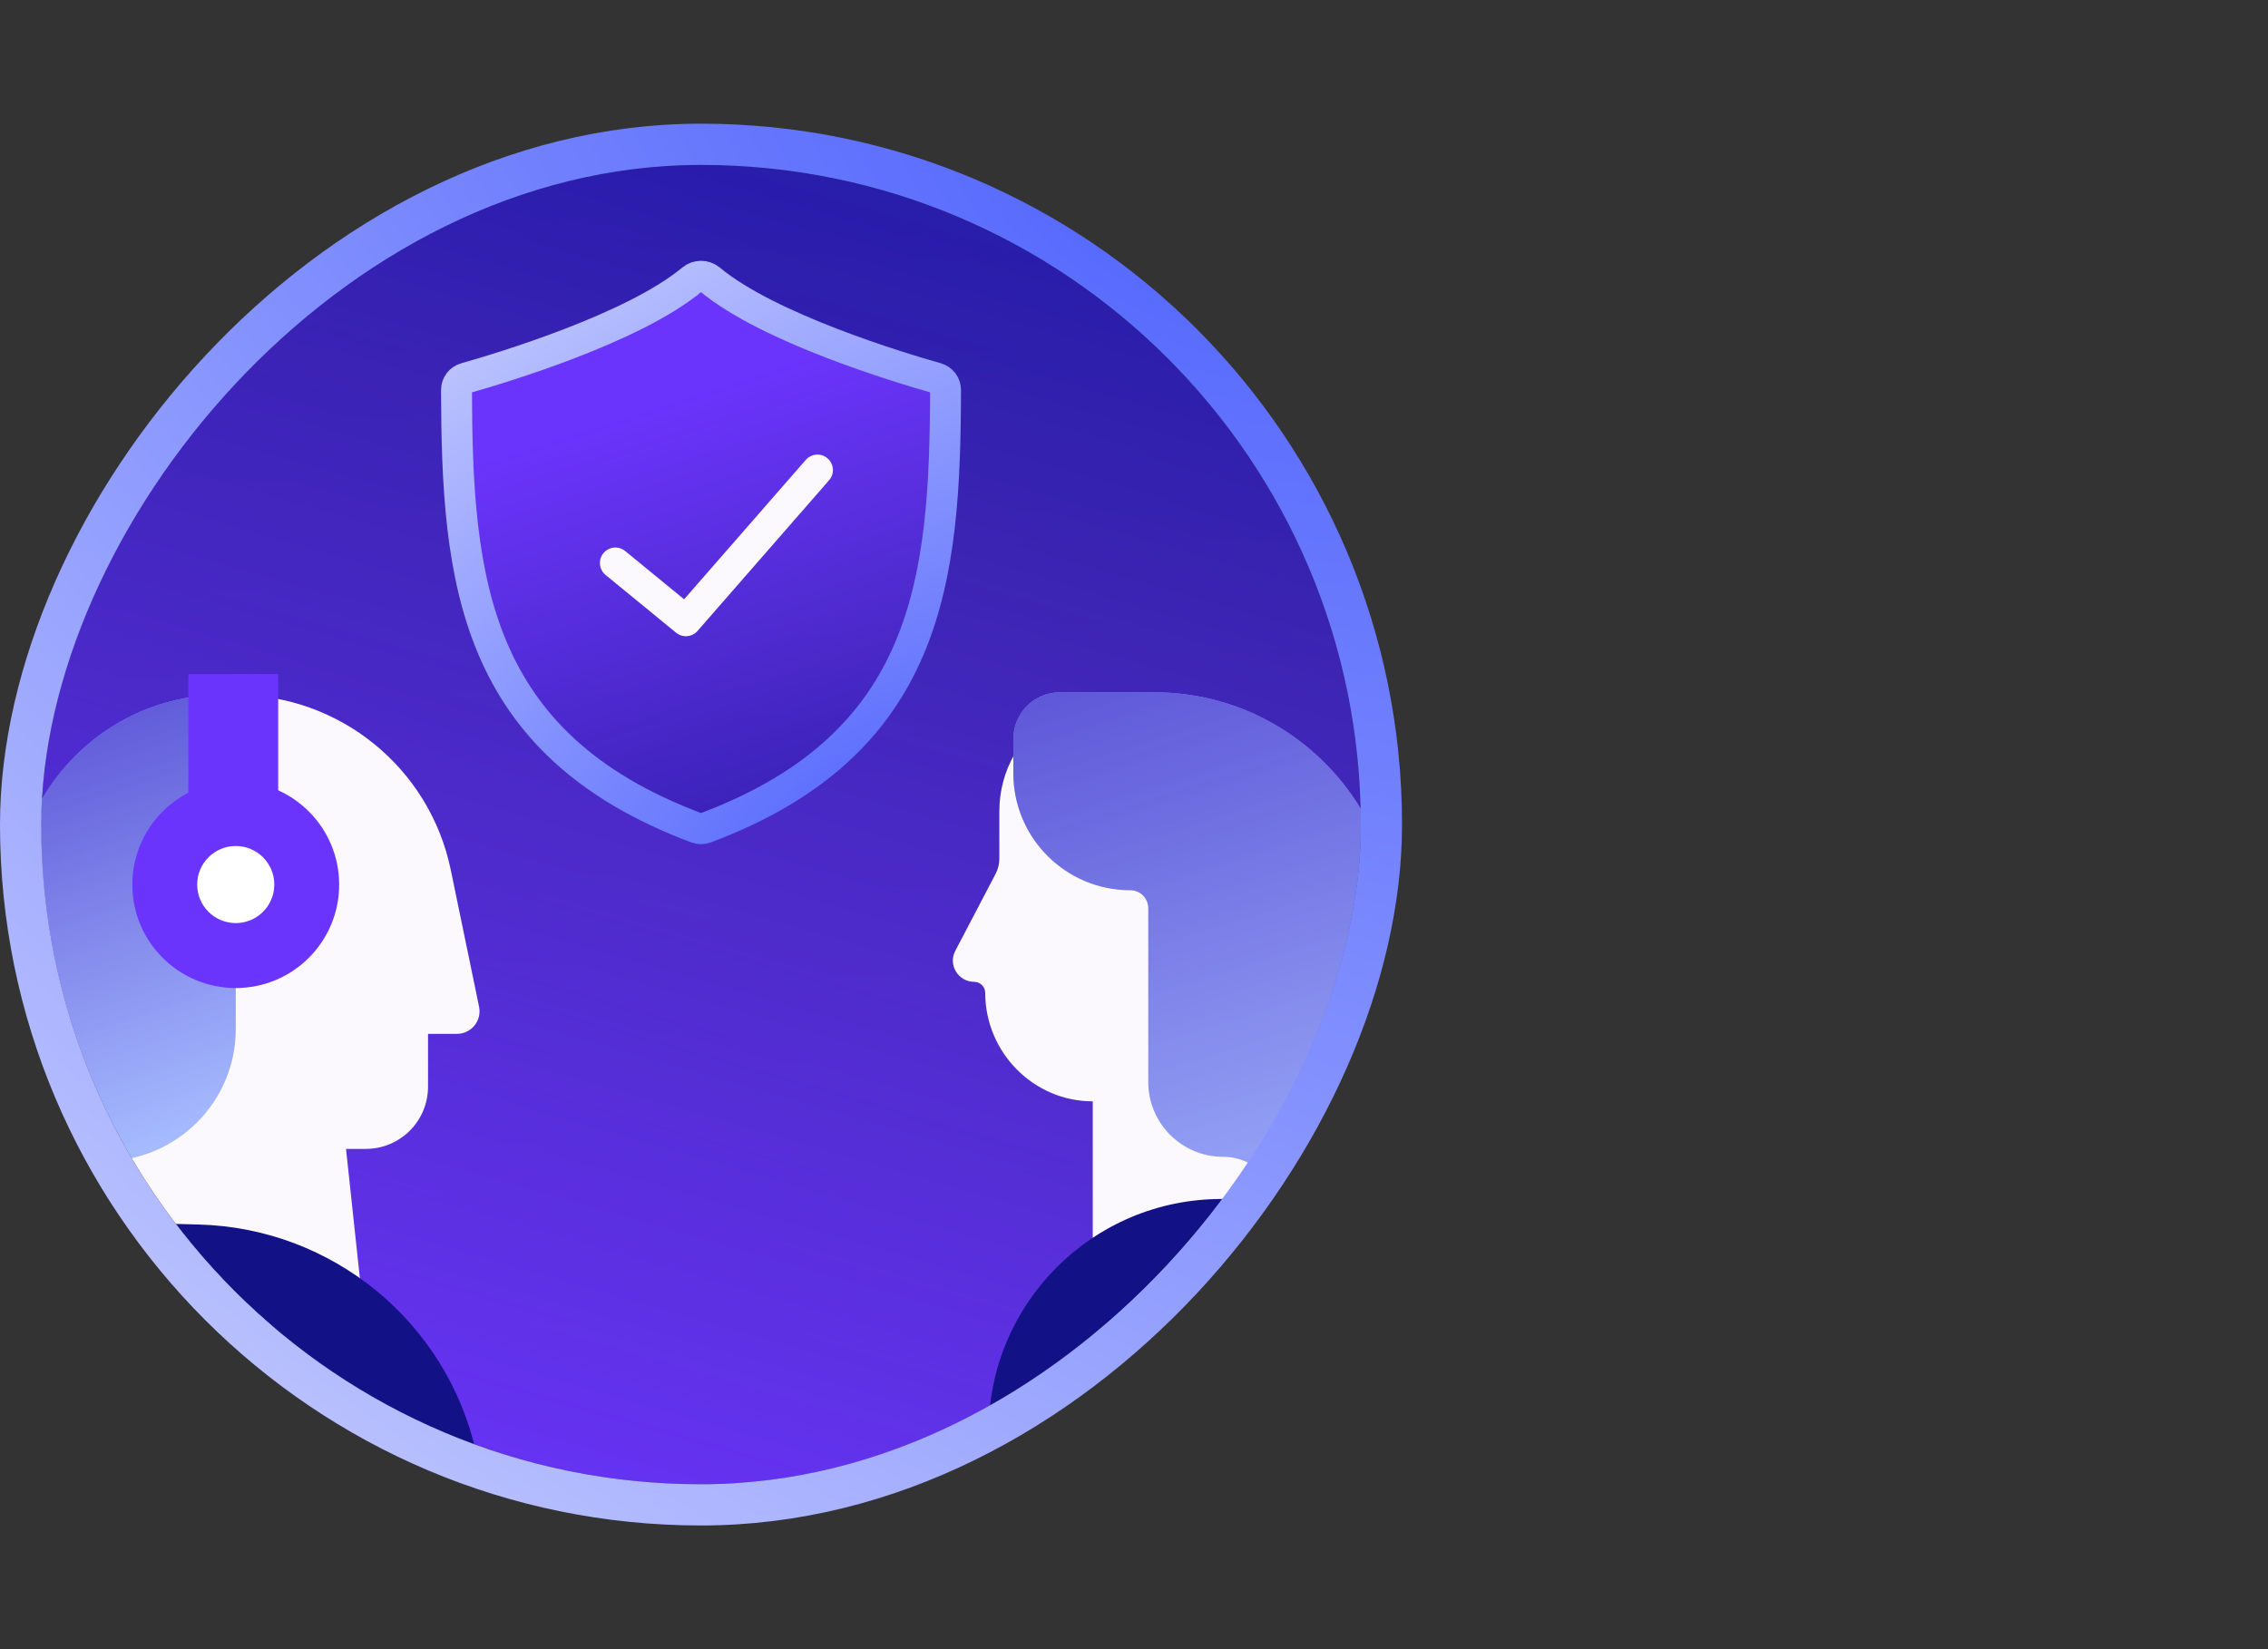
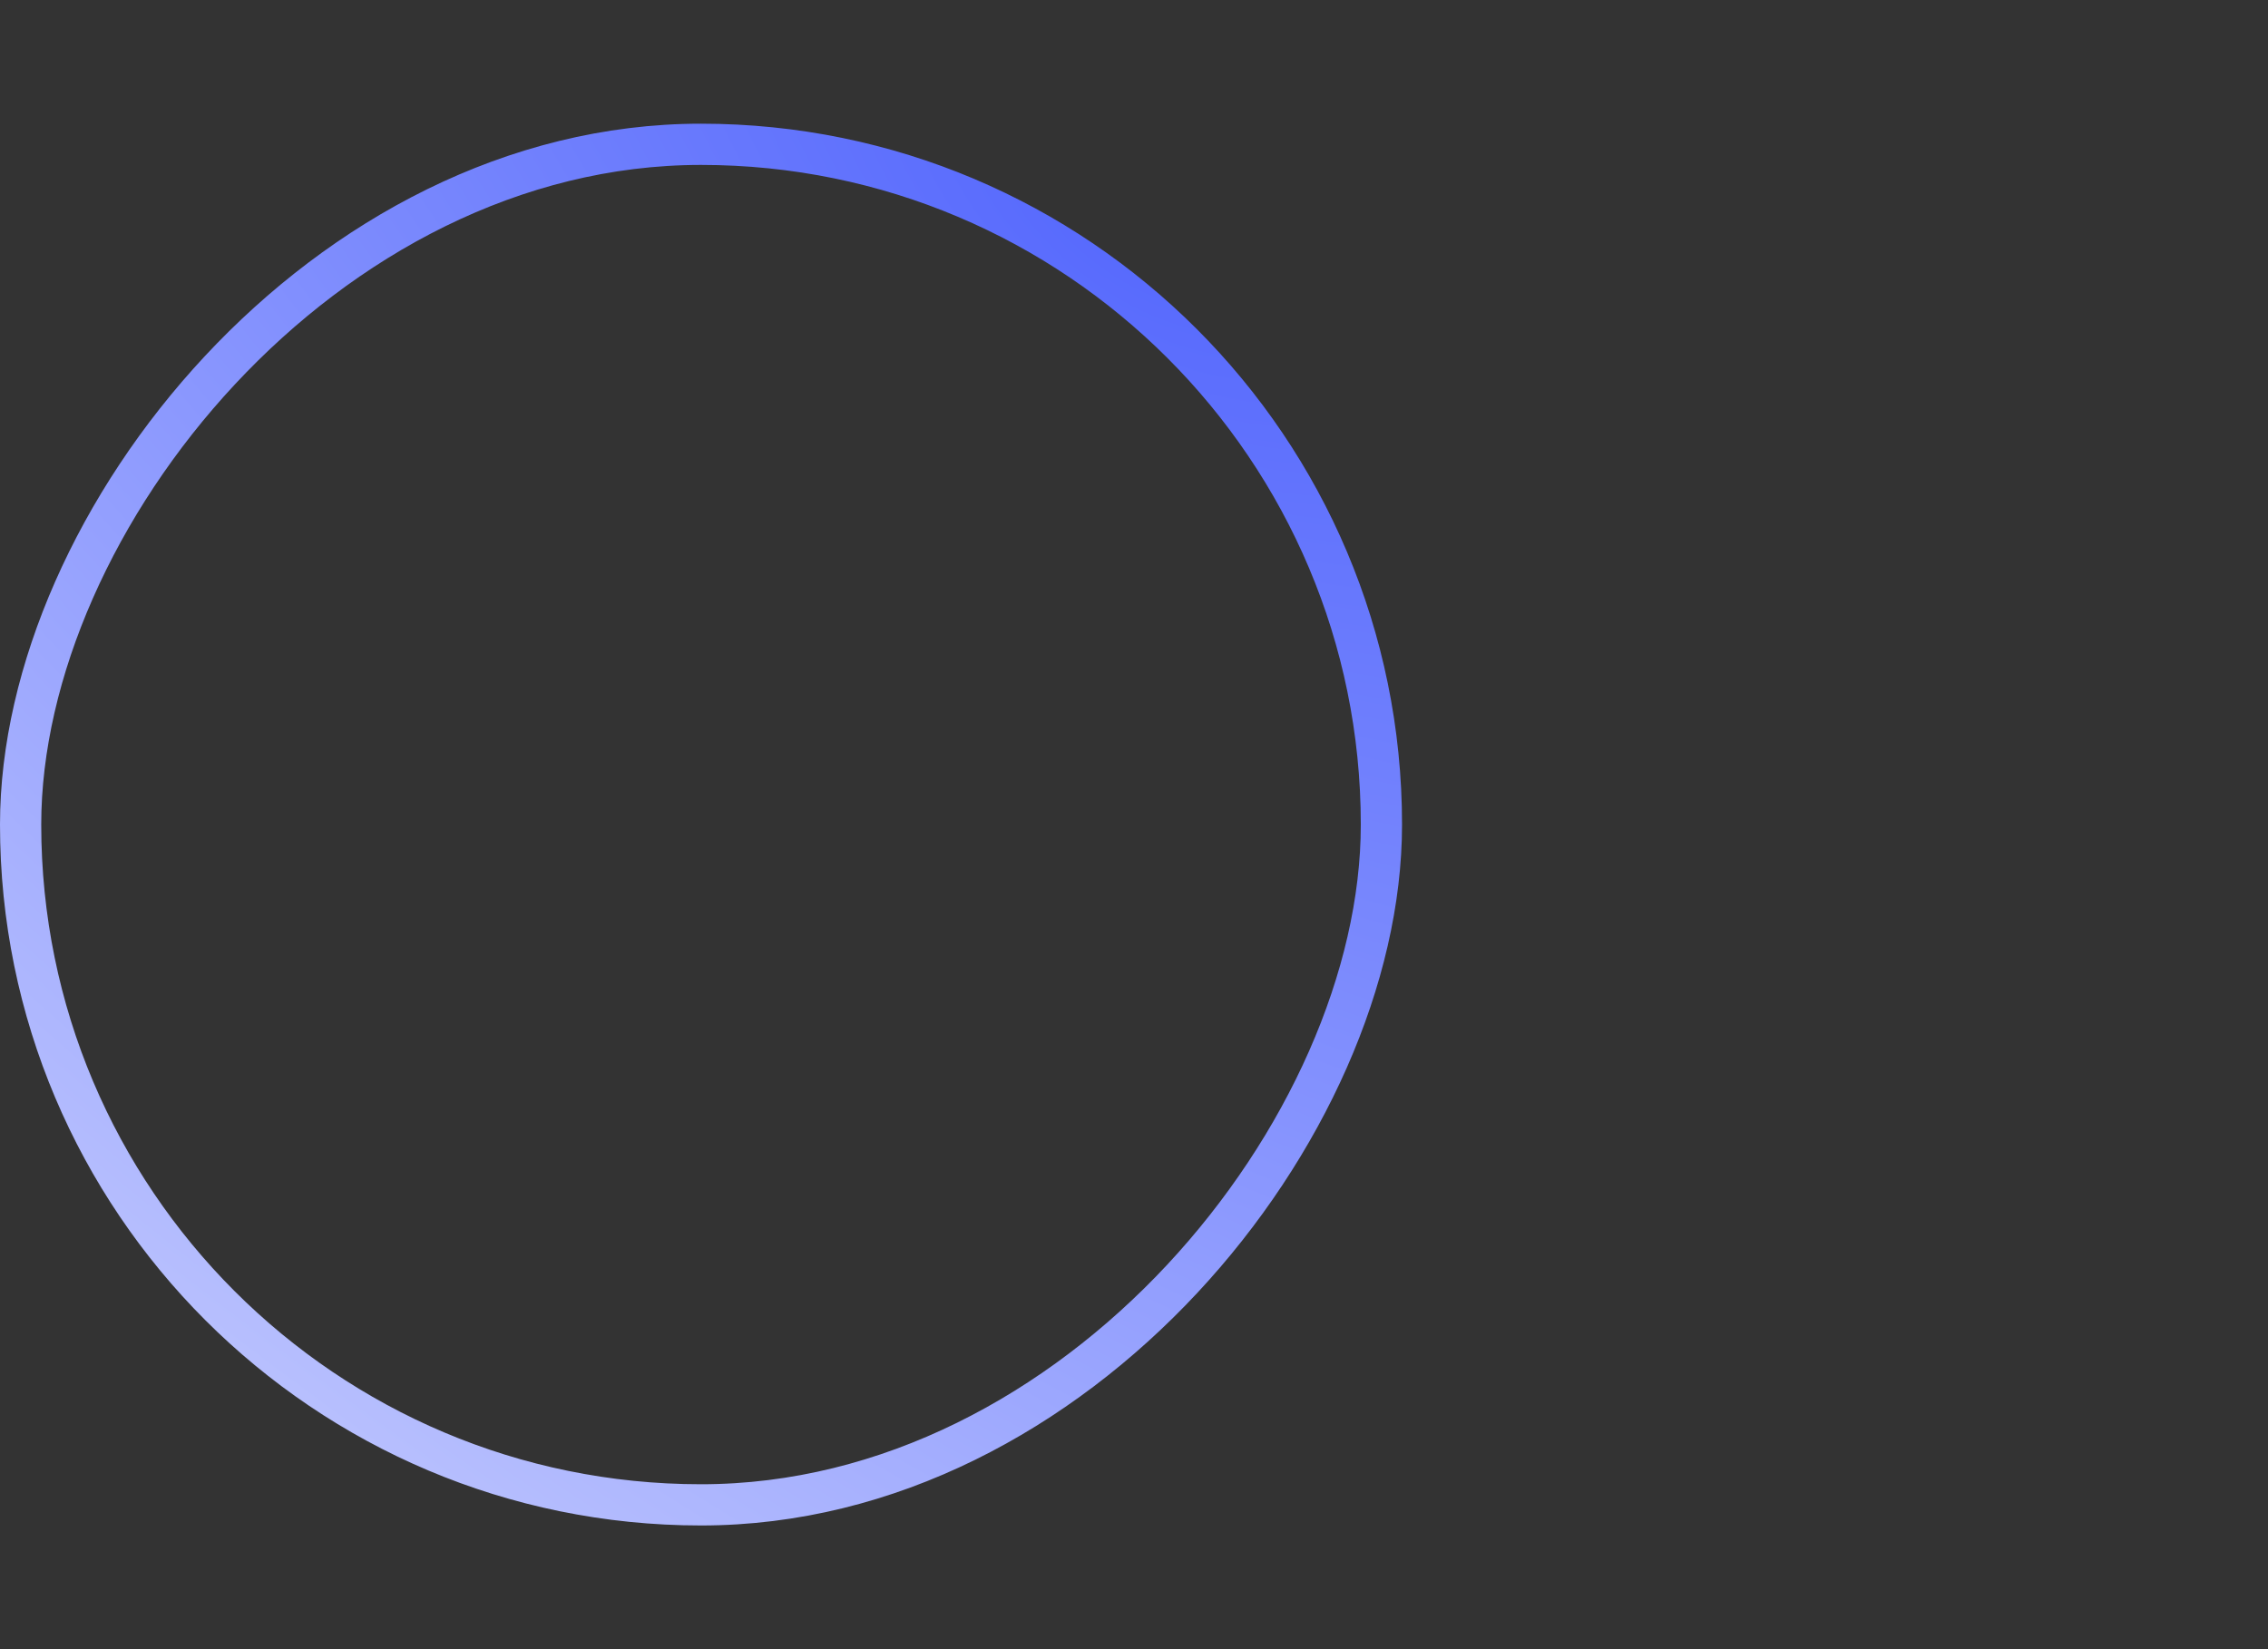
<svg xmlns="http://www.w3.org/2000/svg" width="110" height="80" viewBox="0 0 110 80" fill="none">
  <rect x="0" y="0" width="110" height="80" fill="#333333" stroke="none" />
  <g clip-path="url(#clip0_40_45028)">
    <rect width="64" height="64" rx="32" transform="matrix(1 0 0 -1 2 72)" fill="url(#paint0_linear_40_45028)" />
    <rect width="64" height="64" rx="32" transform="matrix(1 0 0 -1 2 72)" fill="url(#paint1_linear_40_45028)" />
    <path d="M47.252 47.629C46.482 47.629 45.973 46.812 46.33 46.13L48.289 42.387C48.407 42.162 48.469 41.911 48.469 41.657V39.363C48.469 35.287 52.717 32.602 56.399 34.351V34.351L56.873 48.261C56.873 51.404 59.421 53.952 62.563 53.952V66.282H53V53.425V53.425C50.119 53.425 47.784 51.042 47.784 48.161V48.161C47.784 47.87 47.543 47.629 47.252 47.629V47.629Z" fill="#FCF9FE" />
    <path d="M62.474 58.162H59.248C53.007 58.162 47.947 63.222 47.947 69.464C47.947 69.881 48.284 70.219 48.701 70.219H69.867L67.349 61.793C66.705 59.638 64.723 58.162 62.474 58.162Z" fill="#121185" />
    <path d="M55.984 33.584H51.407C50.16 33.584 49.148 34.595 49.148 35.843V37.513C49.148 40.645 51.688 43.184 54.82 43.184C55.302 43.184 55.693 43.575 55.693 44.057V52.485C55.693 54.49 57.318 56.116 59.324 56.116C60.828 56.116 62.047 57.335 62.047 58.839V59.898C62.047 62.944 64.516 65.413 67.562 65.413H73.832C76.452 65.413 78.576 63.29 78.576 60.67V57.62C78.576 55.113 76.543 53.08 74.036 53.08C70.527 53.08 67.681 50.235 67.681 46.725V45.282C67.681 38.821 62.444 33.584 55.984 33.584Z" fill="#A7BCFF" />
    <path d="M55.984 33.584H51.407C50.16 33.584 49.148 34.595 49.148 35.843V37.513C49.148 40.645 51.688 43.184 54.82 43.184C55.302 43.184 55.693 43.575 55.693 44.057V52.485C55.693 54.49 57.318 56.116 59.324 56.116C60.828 56.116 62.047 57.335 62.047 58.839V59.898C62.047 62.944 64.516 65.413 67.562 65.413H73.832C76.452 65.413 78.576 63.29 78.576 60.67V57.62C78.576 55.113 76.543 53.08 74.036 53.08C70.527 53.08 67.681 50.235 67.681 46.725V45.282C67.681 38.821 62.444 33.584 55.984 33.584Z" fill="url(#paint2_linear_40_45028)" />
    <path d="M5.024 56.33V54.964C5.024 53.663 4.552 52.406 3.697 51.427L3.512 51.214C2.491 50.045 1.707 48.689 1.202 47.221C-1.122 40.458 4.049 33.464 11.196 33.704L11.435 33.712L16.363 38.461V56.33H5.024Z" fill="#A7BCFF" />
-     <path d="M5.024 56.33V54.964C5.024 53.663 4.552 52.406 3.697 51.427L3.512 51.214C2.491 50.045 1.707 48.689 1.202 47.221C-1.122 40.458 4.049 33.464 11.196 33.704L11.435 33.712L16.363 38.461V56.33H5.024Z" fill="url(#paint3_linear_40_45028)" />
    <path d="M22.164 50.151C22.857 50.151 23.376 49.515 23.235 48.835L21.863 42.199C20.84 37.254 16.485 33.707 11.435 33.707V33.707V49.914C11.435 53.455 8.564 56.326 5.023 56.326V64.281H17.698L16.782 55.732H17.742C19.409 55.732 20.76 54.381 20.76 52.714V50.151H22.164Z" fill="#FCF9FE" />
    <rect x="9.133" y="32.699" width="4.36" height="8.098" fill="#6B34FD" />
    <ellipse cx="11.434" cy="42.913" rx="5.016" ry="5.016" fill="#6B34FD" />
    <ellipse cx="11.434" cy="42.909" rx="1.87" ry="1.87" fill="white" />
    <path d="M6.649 59.32L9.646 59.401C16.131 59.576 21.67 64.132 23.094 70.462C23.124 70.594 23.023 70.721 22.887 70.721H1.426L3.649 61.611C3.984 60.236 5.234 59.281 6.649 59.32Z" fill="#121185" />
    <path d="M34.434 13.558C34.184 13.35 33.816 13.35 33.567 13.558C30.715 15.932 24.302 17.855 22.576 18.343C22.317 18.416 22.14 18.651 22.141 18.92C22.162 28.088 22.906 36.087 33.794 40.164C33.924 40.213 34.076 40.213 34.207 40.164C45.094 36.087 45.838 28.088 45.86 18.92C45.86 18.651 45.683 18.416 45.425 18.343C43.698 17.855 37.285 15.932 34.434 13.558Z" fill="#FCF9FE" />
    <path d="M34.434 13.558C34.184 13.35 33.816 13.35 33.567 13.558C30.715 15.932 24.302 17.855 22.576 18.343C22.317 18.416 22.14 18.651 22.141 18.92C22.162 28.088 22.906 36.087 33.794 40.164C33.924 40.213 34.076 40.213 34.207 40.164C45.094 36.087 45.838 28.088 45.86 18.92C45.86 18.651 45.683 18.416 45.425 18.343C43.698 17.855 37.285 15.932 34.434 13.558Z" fill="url(#paint4_linear_40_45028)" />
    <path d="M34.434 13.558C34.184 13.35 33.816 13.35 33.567 13.558C30.715 15.932 24.302 17.855 22.576 18.343C22.317 18.416 22.14 18.651 22.141 18.92C22.162 28.088 22.906 36.087 33.794 40.164C33.924 40.213 34.076 40.213 34.207 40.164C45.094 36.087 45.838 28.088 45.86 18.92C45.86 18.651 45.683 18.416 45.425 18.343C43.698 17.855 37.285 15.932 34.434 13.558Z" fill="url(#paint5_linear_40_45028)" />
    <path d="M34.434 13.558C34.184 13.35 33.816 13.35 33.567 13.558C30.715 15.932 24.302 17.855 22.576 18.343C22.317 18.416 22.14 18.651 22.141 18.92C22.162 28.088 22.906 36.087 33.794 40.164C33.924 40.213 34.076 40.213 34.207 40.164C45.094 36.087 45.838 28.088 45.86 18.92C45.86 18.651 45.683 18.416 45.425 18.343C43.698 17.855 37.285 15.932 34.434 13.558Z" stroke="url(#paint6_radial_40_45028)" stroke-width="1.5" />
-     <path d="M29.846 27.31L33.267 30.112L39.647 22.802" stroke="#FCF9FE" stroke-width="1.5" stroke-linecap="round" stroke-linejoin="round" />
+     <path d="M29.846 27.31L33.267 30.112" stroke="#FCF9FE" stroke-width="1.5" stroke-linecap="round" stroke-linejoin="round" />
  </g>
  <rect x="-1" y="1" width="66" height="66" rx="33" transform="matrix(1 0 0 -1 2 74)" stroke="url(#paint7_radial_40_45028)" stroke-width="2" stroke-linecap="round" stroke-linejoin="round" />
  <defs>
    <linearGradient id="paint0_linear_40_45028" x1="16.048" y1="-7.664" x2="19.18" y2="74.628" gradientUnits="userSpaceOnUse">
      <stop offset="0.165" stop-color="#1C2069" />
      <stop offset="0.959" stop-color="#121185" />
    </linearGradient>
    <linearGradient id="paint1_linear_40_45028" x1="8.5" y1="-13.5" x2="58.94" y2="161.465" gradientUnits="userSpaceOnUse">
      <stop offset="0.059" stop-color="#6B34FD" />
      <stop offset="0.372" stop-color="#6B34FD" stop-opacity="0.43" />
      <stop offset="0.627" stop-color="#1922FA" stop-opacity="0.13" />
    </linearGradient>
    <linearGradient id="paint2_linear_40_45028" x1="47" y1="18.5" x2="61.915" y2="66.024" gradientUnits="userSpaceOnUse">
      <stop stop-color="#3E2AC7" />
      <stop offset="1" stop-color="#3E2AC7" stop-opacity="0" />
    </linearGradient>
    <linearGradient id="paint3_linear_40_45028" x1="-3.614" y1="26.608" x2="6.374" y2="56.33" gradientUnits="userSpaceOnUse">
      <stop stop-color="#3E2AC7" />
      <stop offset="1" stop-color="#3E2AC7" stop-opacity="0" />
    </linearGradient>
    <linearGradient id="paint4_linear_40_45028" x1="28.088" y1="9.924" x2="29.6" y2="44.721" gradientUnits="userSpaceOnUse">
      <stop offset="0.165" stop-color="#1C2069" />
      <stop offset="0.959" stop-color="#121185" />
    </linearGradient>
    <linearGradient id="paint5_linear_40_45028" x1="25.596" y1="17.277" x2="46.177" y2="80.861" gradientUnits="userSpaceOnUse">
      <stop offset="0.059" stop-color="#6B34FD" />
      <stop offset="0.372" stop-color="#6B34FD" stop-opacity="0.43" />
      <stop offset="0.627" stop-color="#1922FA" stop-opacity="0.13" />
    </linearGradient>
    <radialGradient id="paint6_radial_40_45028" cx="0" cy="0" r="1" gradientUnits="userSpaceOnUse" gradientTransform="translate(42.26 40.24) rotate(-122.661) scale(50.183 90.496)">
      <stop stop-color="#5467FD" />
      <stop offset="1" stop-color="white" />
    </radialGradient>
    <radialGradient id="paint7_radial_40_45028" cx="0" cy="0" r="1" gradientUnits="userSpaceOnUse" gradientTransform="translate(54.286 64) rotate(-126.192) scale(123.746 234.069)">
      <stop stop-color="#5467FD" />
      <stop offset="1" stop-color="white" />
    </radialGradient>
    <clipPath id="clip0_40_45028">
-       <rect width="64" height="64" rx="32" transform="matrix(1 0 0 -1 2 72)" fill="white" />
-     </clipPath>
+       </clipPath>
  </defs>
</svg>